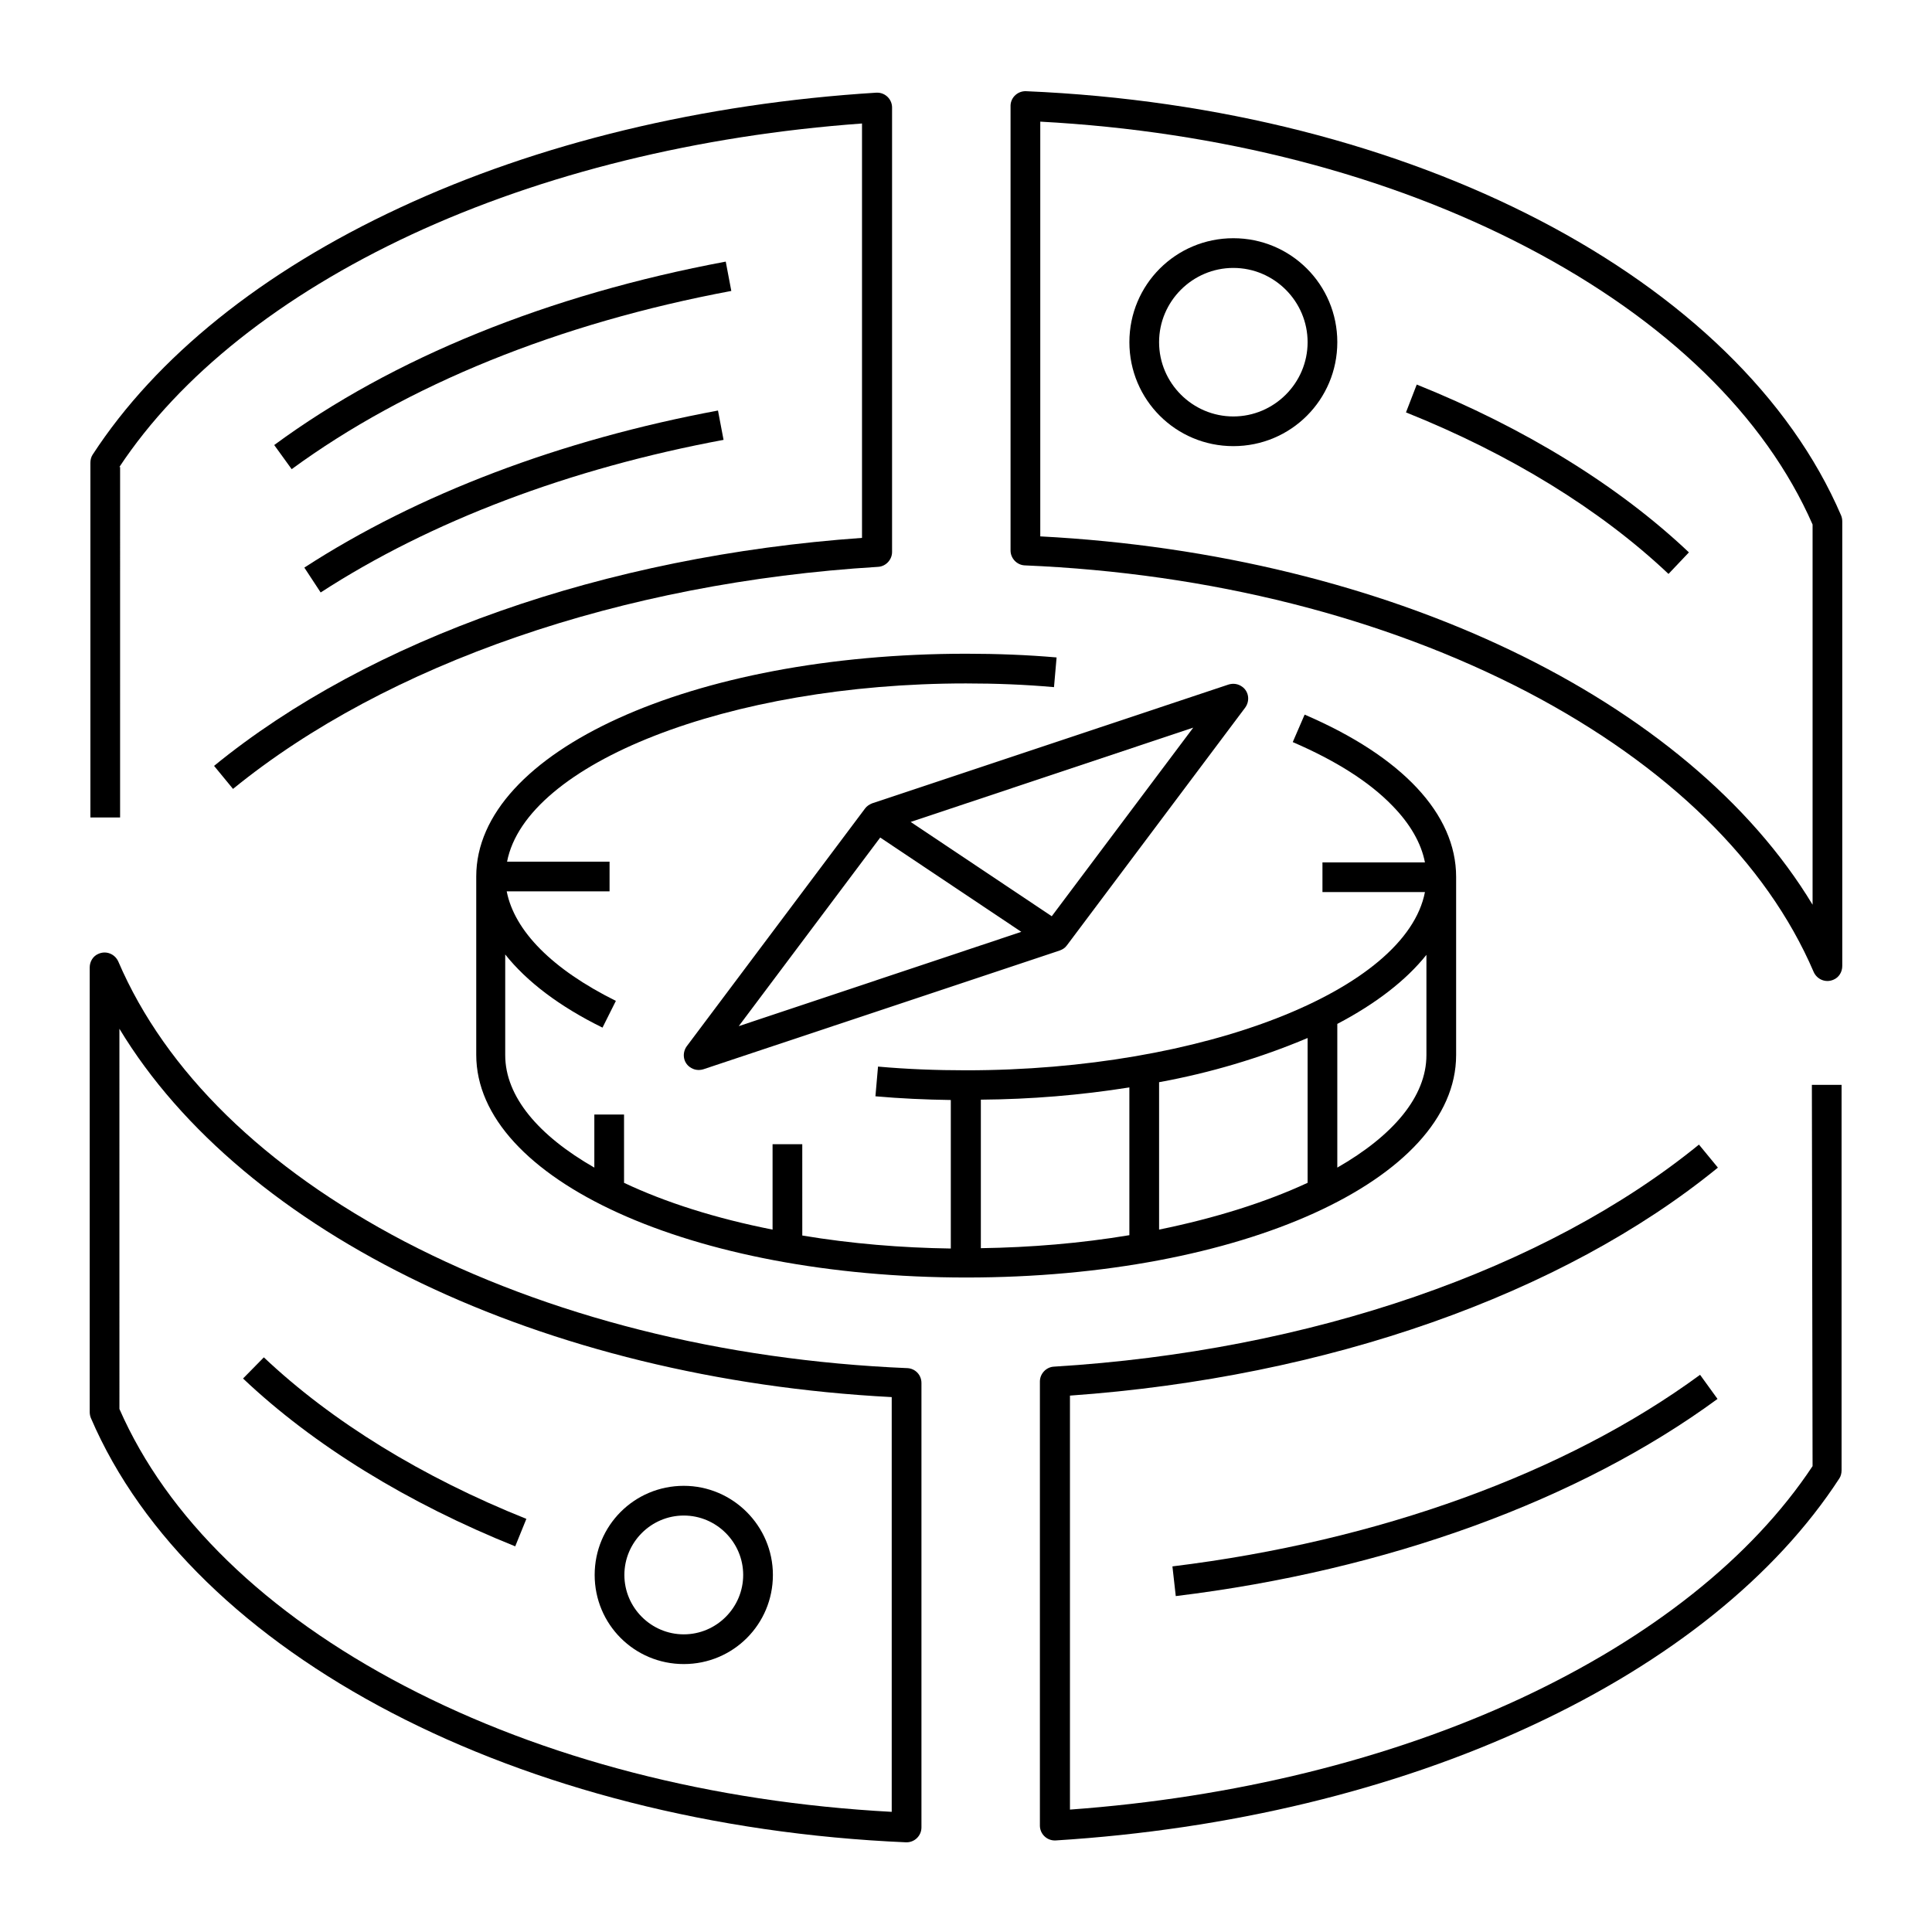
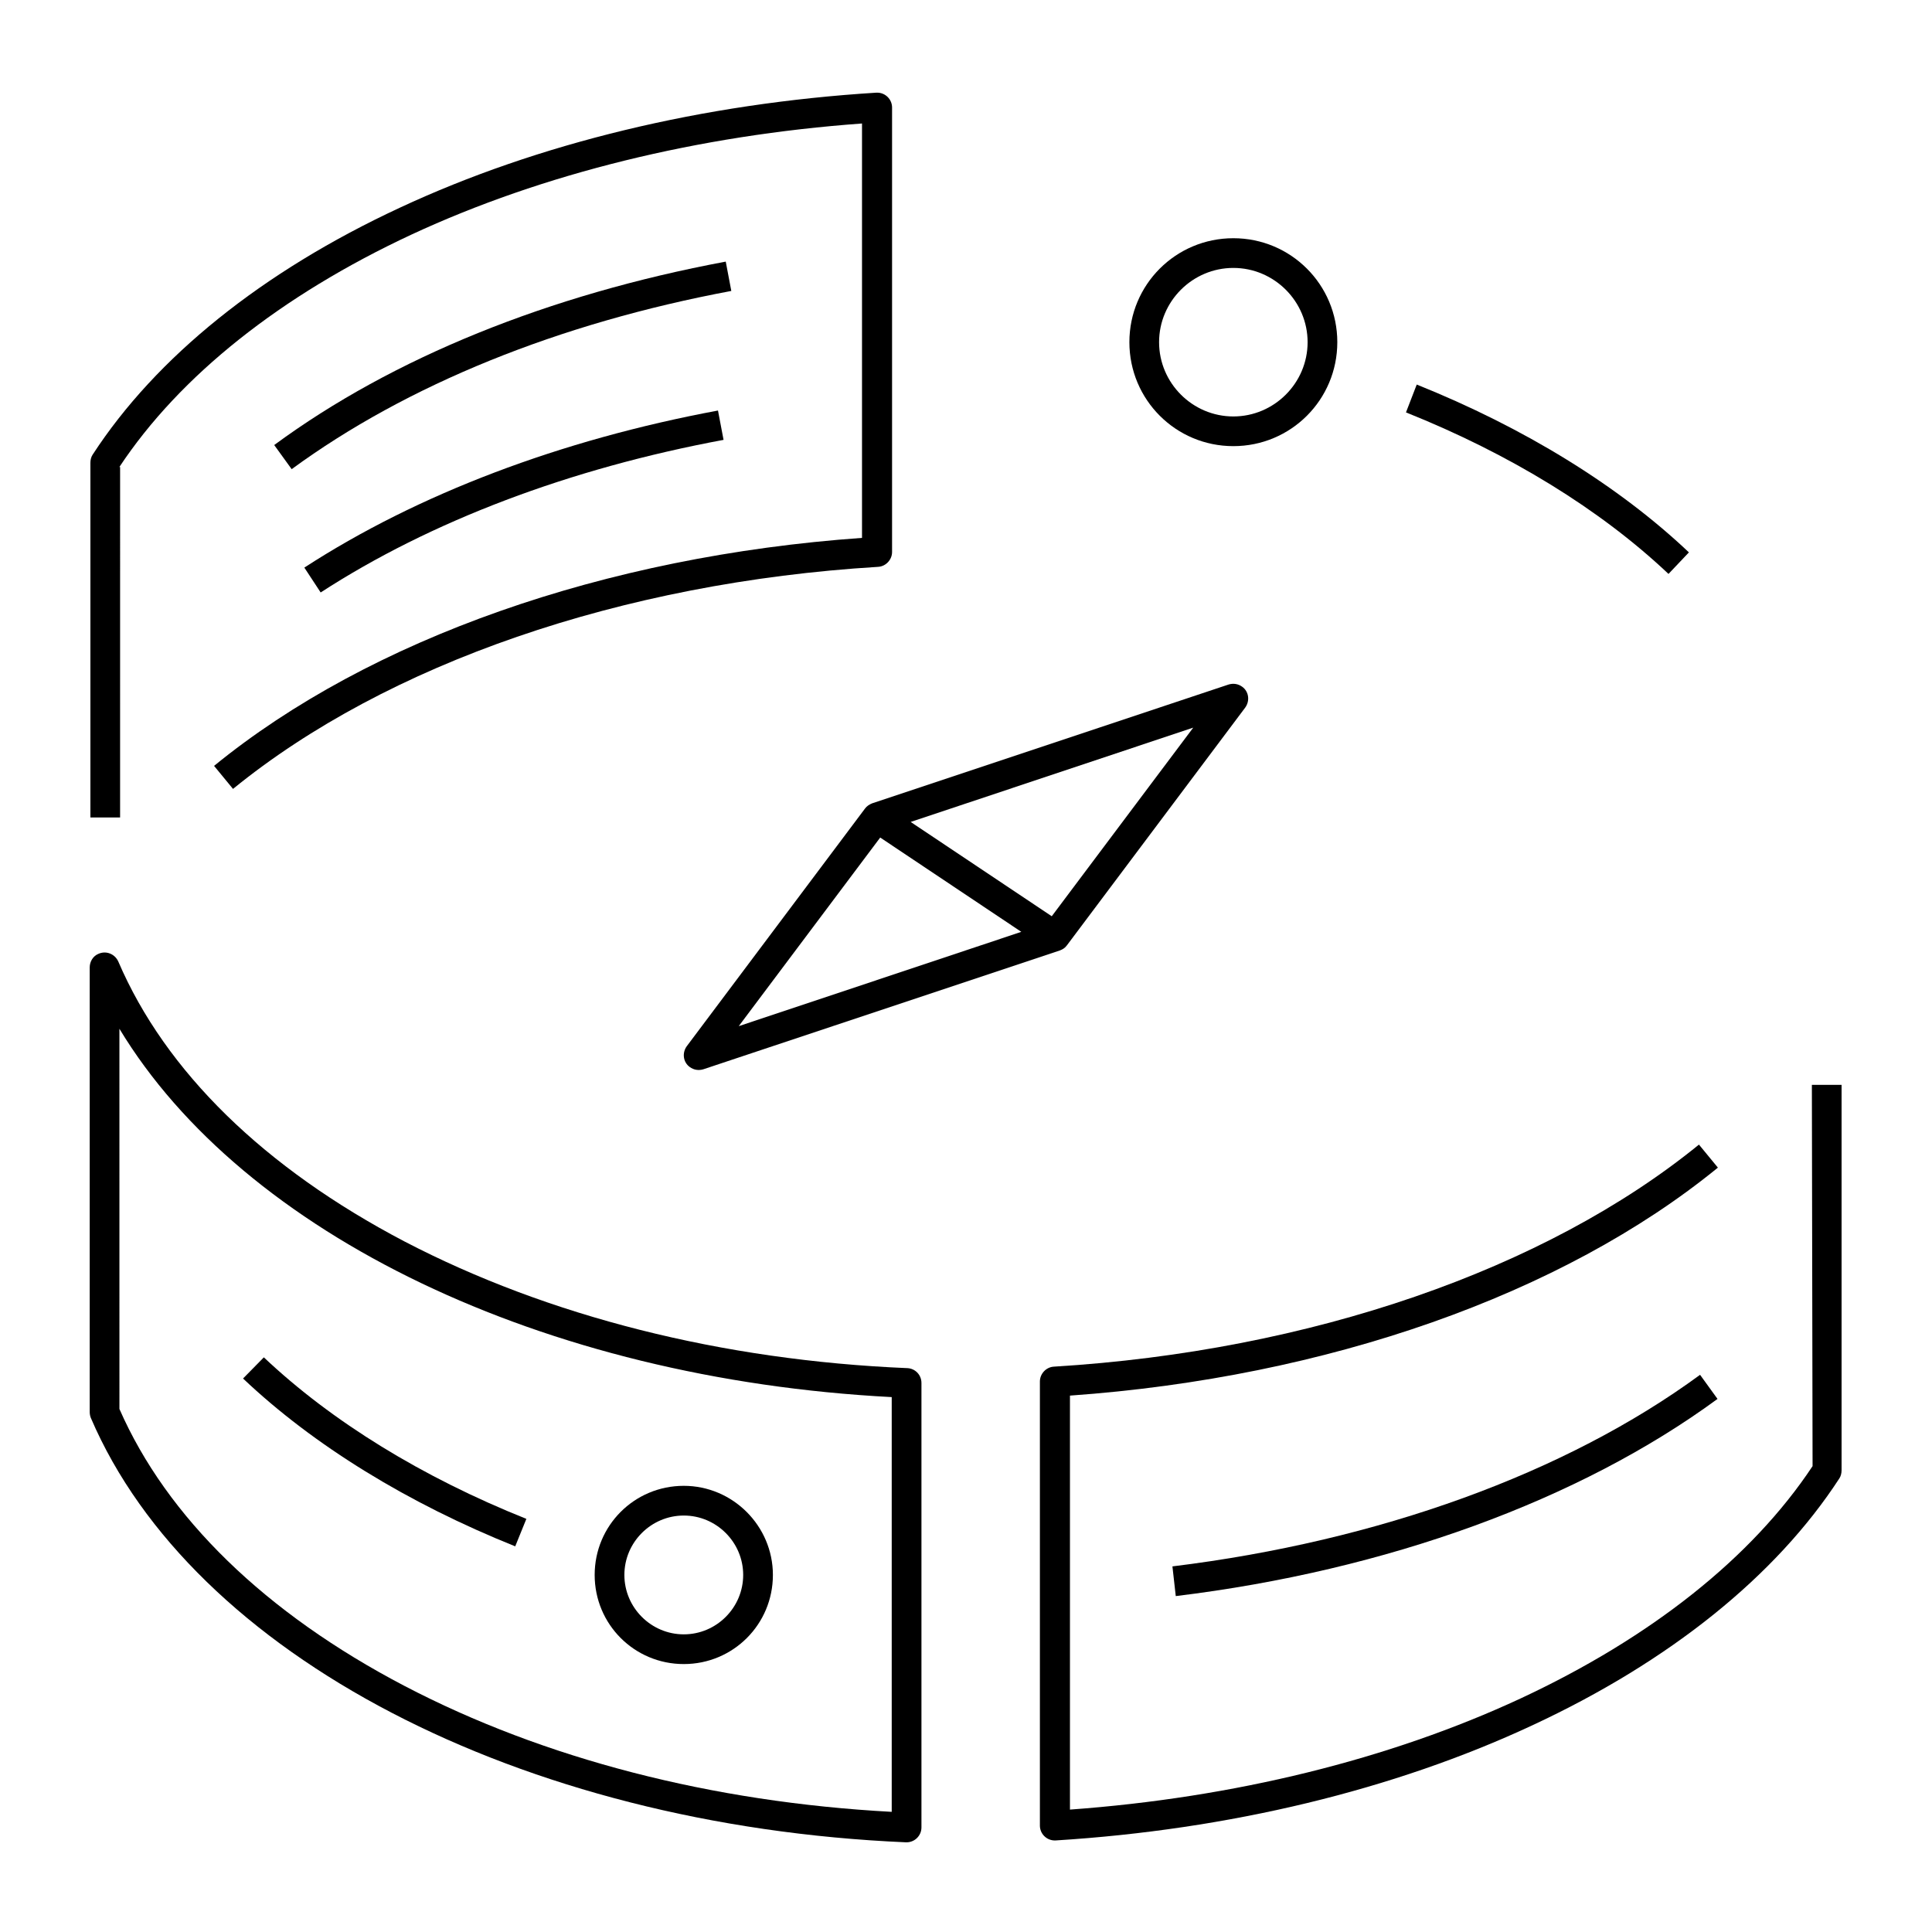
<svg xmlns="http://www.w3.org/2000/svg" fill="#000000" width="800px" height="800px" version="1.1" viewBox="144 144 512 512">
  <g>
-     <path d="m529.89 423.61v-47.23c0-16.629-14.27-31.883-40.148-43l-3.148 7.281c11.414 4.922 20.27 10.527 26.371 16.828 4.723 4.82 7.676 9.938 8.66 15.055l-27.16-0.004v7.871h27.16c-5.019 25.977-58.648 47.23-121.62 47.23-7.871 0-15.645-0.297-23.32-0.984l-0.688 7.871c6.594 0.59 13.285 0.887 19.977 0.984v39.359c-13.188-0.195-26.371-1.277-39.359-3.445l-0.004-24.199h-7.871v22.633c-14.957-2.953-28.34-7.184-39.359-12.398l-0.004-18.105h-7.871v14.07c-14.762-8.461-23.617-18.793-23.617-29.816v-26.668c5.707 7.184 14.367 13.777 25.781 19.387l3.543-7.086c-16.828-8.363-26.863-18.5-28.93-29.027h27.258v-7.871h-27.16c5.019-25.977 58.648-47.23 121.62-47.23 7.871 0 15.645 0.297 23.32 0.984l0.688-7.871c-7.871-0.688-15.941-0.984-23.91-0.984-72.816 0-129.89 25.977-129.89 59.039v47.23c0 33.062 57.07 59.039 129.89 59.039 72.82 0 129.79-25.879 129.79-58.941zm-78.719 7.184c13.48-2.461 26.766-6.394 39.359-11.711v38.375c-11.02 5.117-24.402 9.348-39.359 12.398zm-7.875 40.543c-12.988 2.164-26.176 3.246-39.359 3.445v-39.359c13.188-0.098 26.371-1.18 39.359-3.246zm55.105-17.91v-38.082c10.137-5.312 18.203-11.512 23.617-18.301v26.566c0 11.023-8.855 21.355-23.617 29.816z" />
    <path d="m373.23 358.28-47.23 62.977c-1.277 1.77-0.984 4.231 0.789 5.512 1.082 0.789 2.363 0.984 3.641 0.59l94.465-31.488c0.789-0.297 1.379-0.688 1.871-1.379l47.23-62.977c1.277-1.77 0.984-4.231-0.789-5.512-1.082-0.789-2.363-0.984-3.641-0.59l-94.465 31.488c-0.691 0.297-1.379 0.691-1.871 1.379zm4.035 7.676 37.391 24.992-74.883 24.992zm45.461 20.859-37.391-24.992 74.883-24.992z" />
    <path d="m175.64 267.75c16.039-24.207 42.805-45.461 77.441-61.602 34.734-16.137 75.965-26.27 119.36-29.422v109.82c-68.094 4.82-130.48 26.766-171.71 60.418l5.019 6.102c40.738-33.16 103.02-54.711 170.92-58.844 2.066-0.098 3.738-1.871 3.738-3.938v-117.79c0-2.164-1.77-3.938-3.938-3.938h-0.195c-45.953 2.856-89.645 13.383-126.35 30.504-36.406 16.926-64.551 39.559-81.379 65.438-0.395 0.59-0.59 1.379-0.59 2.164v93.973h7.871l0.004-92.887z" />
-     <path d="m631.93 280.64c-26.965-62.879-113.75-108.14-215.99-112.47-2.164-0.098-4.035 1.574-4.133 3.738v0.195 117.79c0 2.066 1.672 3.836 3.738 3.938 49.199 2.066 95.25 13.777 133.23 33.555 37.195 19.484 63.371 45.066 75.867 74.195 0.887 1.969 3.148 2.953 5.215 2.066 1.477-0.59 2.363-2.066 2.363-3.641v-117.79c0-0.594-0.098-1.082-0.293-1.574zm-7.578 103.12c-32.867-54.414-112.18-92.793-204.67-97.613v-109.91c47.625 2.559 92.199 14.07 129.1 33.359 36.898 19.285 62.977 44.672 75.57 73.406z" />
    <path d="m624.35 532.54c-16.039 24.207-42.805 45.461-77.441 61.598-34.734 16.137-75.965 26.273-119.36 29.422v-109.71c68.094-4.82 130.48-26.766 171.71-60.418l-5.019-6.102c-40.738 33.16-103.02 54.711-170.92 58.844-2.066 0.098-3.738 1.871-3.738 3.938v117.69c0 2.164 1.77 3.938 3.938 3.938h0.195c45.953-2.856 89.645-13.383 126.35-30.504 36.406-16.926 64.551-39.559 81.379-65.438 0.395-0.59 0.59-1.379 0.59-2.164v-102.14h-7.871z" />
    <path d="m384.45 506.57c-49.199-2.066-95.25-13.777-133.23-33.555-37.195-19.484-63.371-45.066-75.867-74.195-0.887-1.969-3.148-2.953-5.215-2.066-1.477 0.59-2.363 2.066-2.363 3.641v117.79c0 0.492 0.098 1.082 0.297 1.574 26.961 62.879 113.75 108.05 215.99 112.47h0.195c2.164 0 3.938-1.77 3.938-3.938v-117.79c0-2.164-1.672-3.836-3.738-3.934zm-133.23 84.23c-36.898-19.285-62.977-44.672-75.57-73.406l-0.004-100.76c32.867 54.414 112.18 92.793 204.67 97.613v109.91c-47.625-2.559-92.199-14.074-129.1-33.359z" />
    <path d="m228.98 301.01c29.125-18.895 66.027-32.867 106.77-40.441l-1.477-7.773c-41.723 7.773-79.605 22.141-109.62 41.625z" />
    <path d="m336.33 213.33c-46.84 8.758-88.266 25.484-119.66 48.609l4.625 6.394c30.504-22.336 70.75-38.672 116.51-47.23z" />
    <path d="m325.21 537.76c-13.086 0-23.617 10.527-23.617 23.617 0 13.086 10.527 23.617 23.617 23.617 13.086 0 23.617-10.527 23.617-23.617 0-12.988-10.629-23.617-23.617-23.617zm0 39.359c-8.66 0-15.742-7.086-15.742-15.742 0-8.66 7.086-15.742 15.742-15.742 8.66 0 15.742 7.086 15.742 15.742 0 8.66-7.082 15.742-15.742 15.742z" />
    <path d="m208.41 509.32c18.695 17.711 43.691 33.062 72.129 44.477l2.953-7.281c-27.551-11.02-51.562-25.781-69.57-42.805z" />
    <path d="m470.85 207.13c-15.254 0-27.551 12.301-27.551 27.551 0 15.254 12.301 27.551 27.551 27.551 15.254 0 27.551-12.301 27.551-27.551s-12.301-27.551-27.551-27.551zm0 47.234c-10.824 0-19.68-8.855-19.68-19.68s8.855-19.68 19.68-19.68c10.824 0 19.68 8.855 19.68 19.68s-8.855 19.68-19.68 19.68z" />
    <path d="m516.6 253.29c27.551 11.02 51.562 25.781 69.57 42.805l5.41-5.707c-18.695-17.711-43.691-33.062-72.129-44.477z" />
    <path d="m455.59 566.98c55.891-6.789 106.96-25.387 143.57-52.25l-4.625-6.394c-35.523 26.074-85.215 44.082-139.83 50.773z" />
  </g>
</svg>